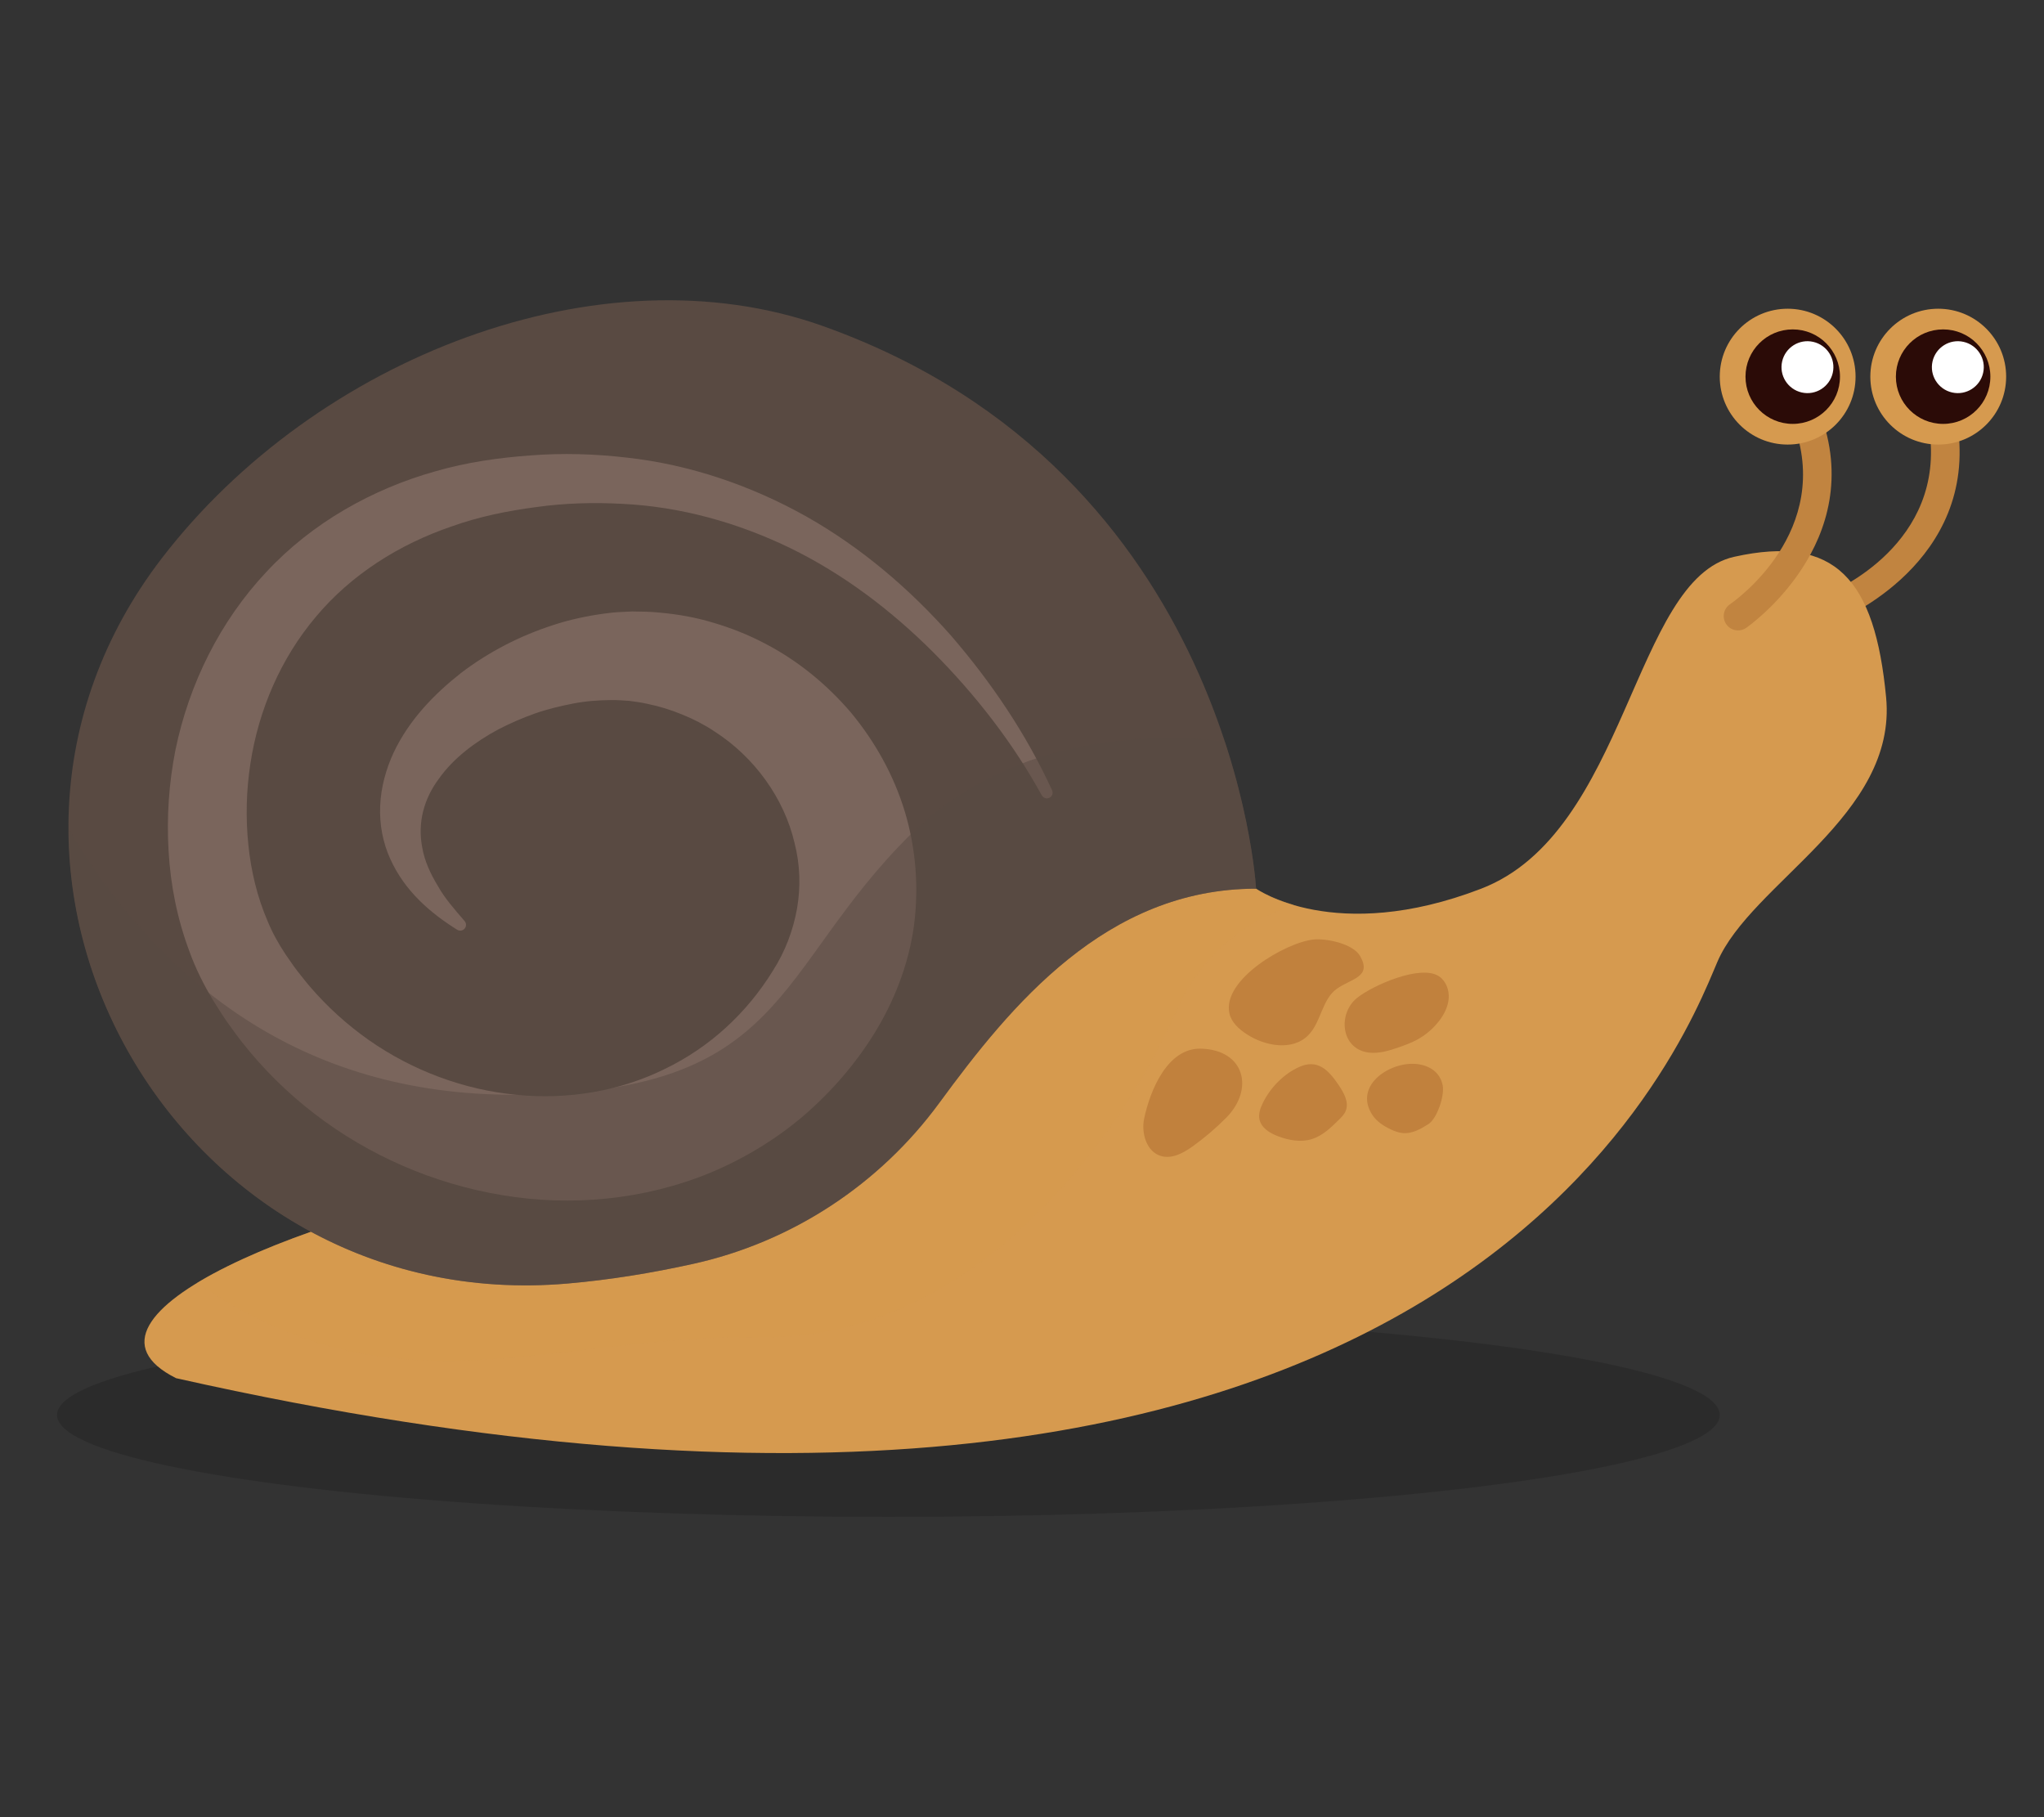
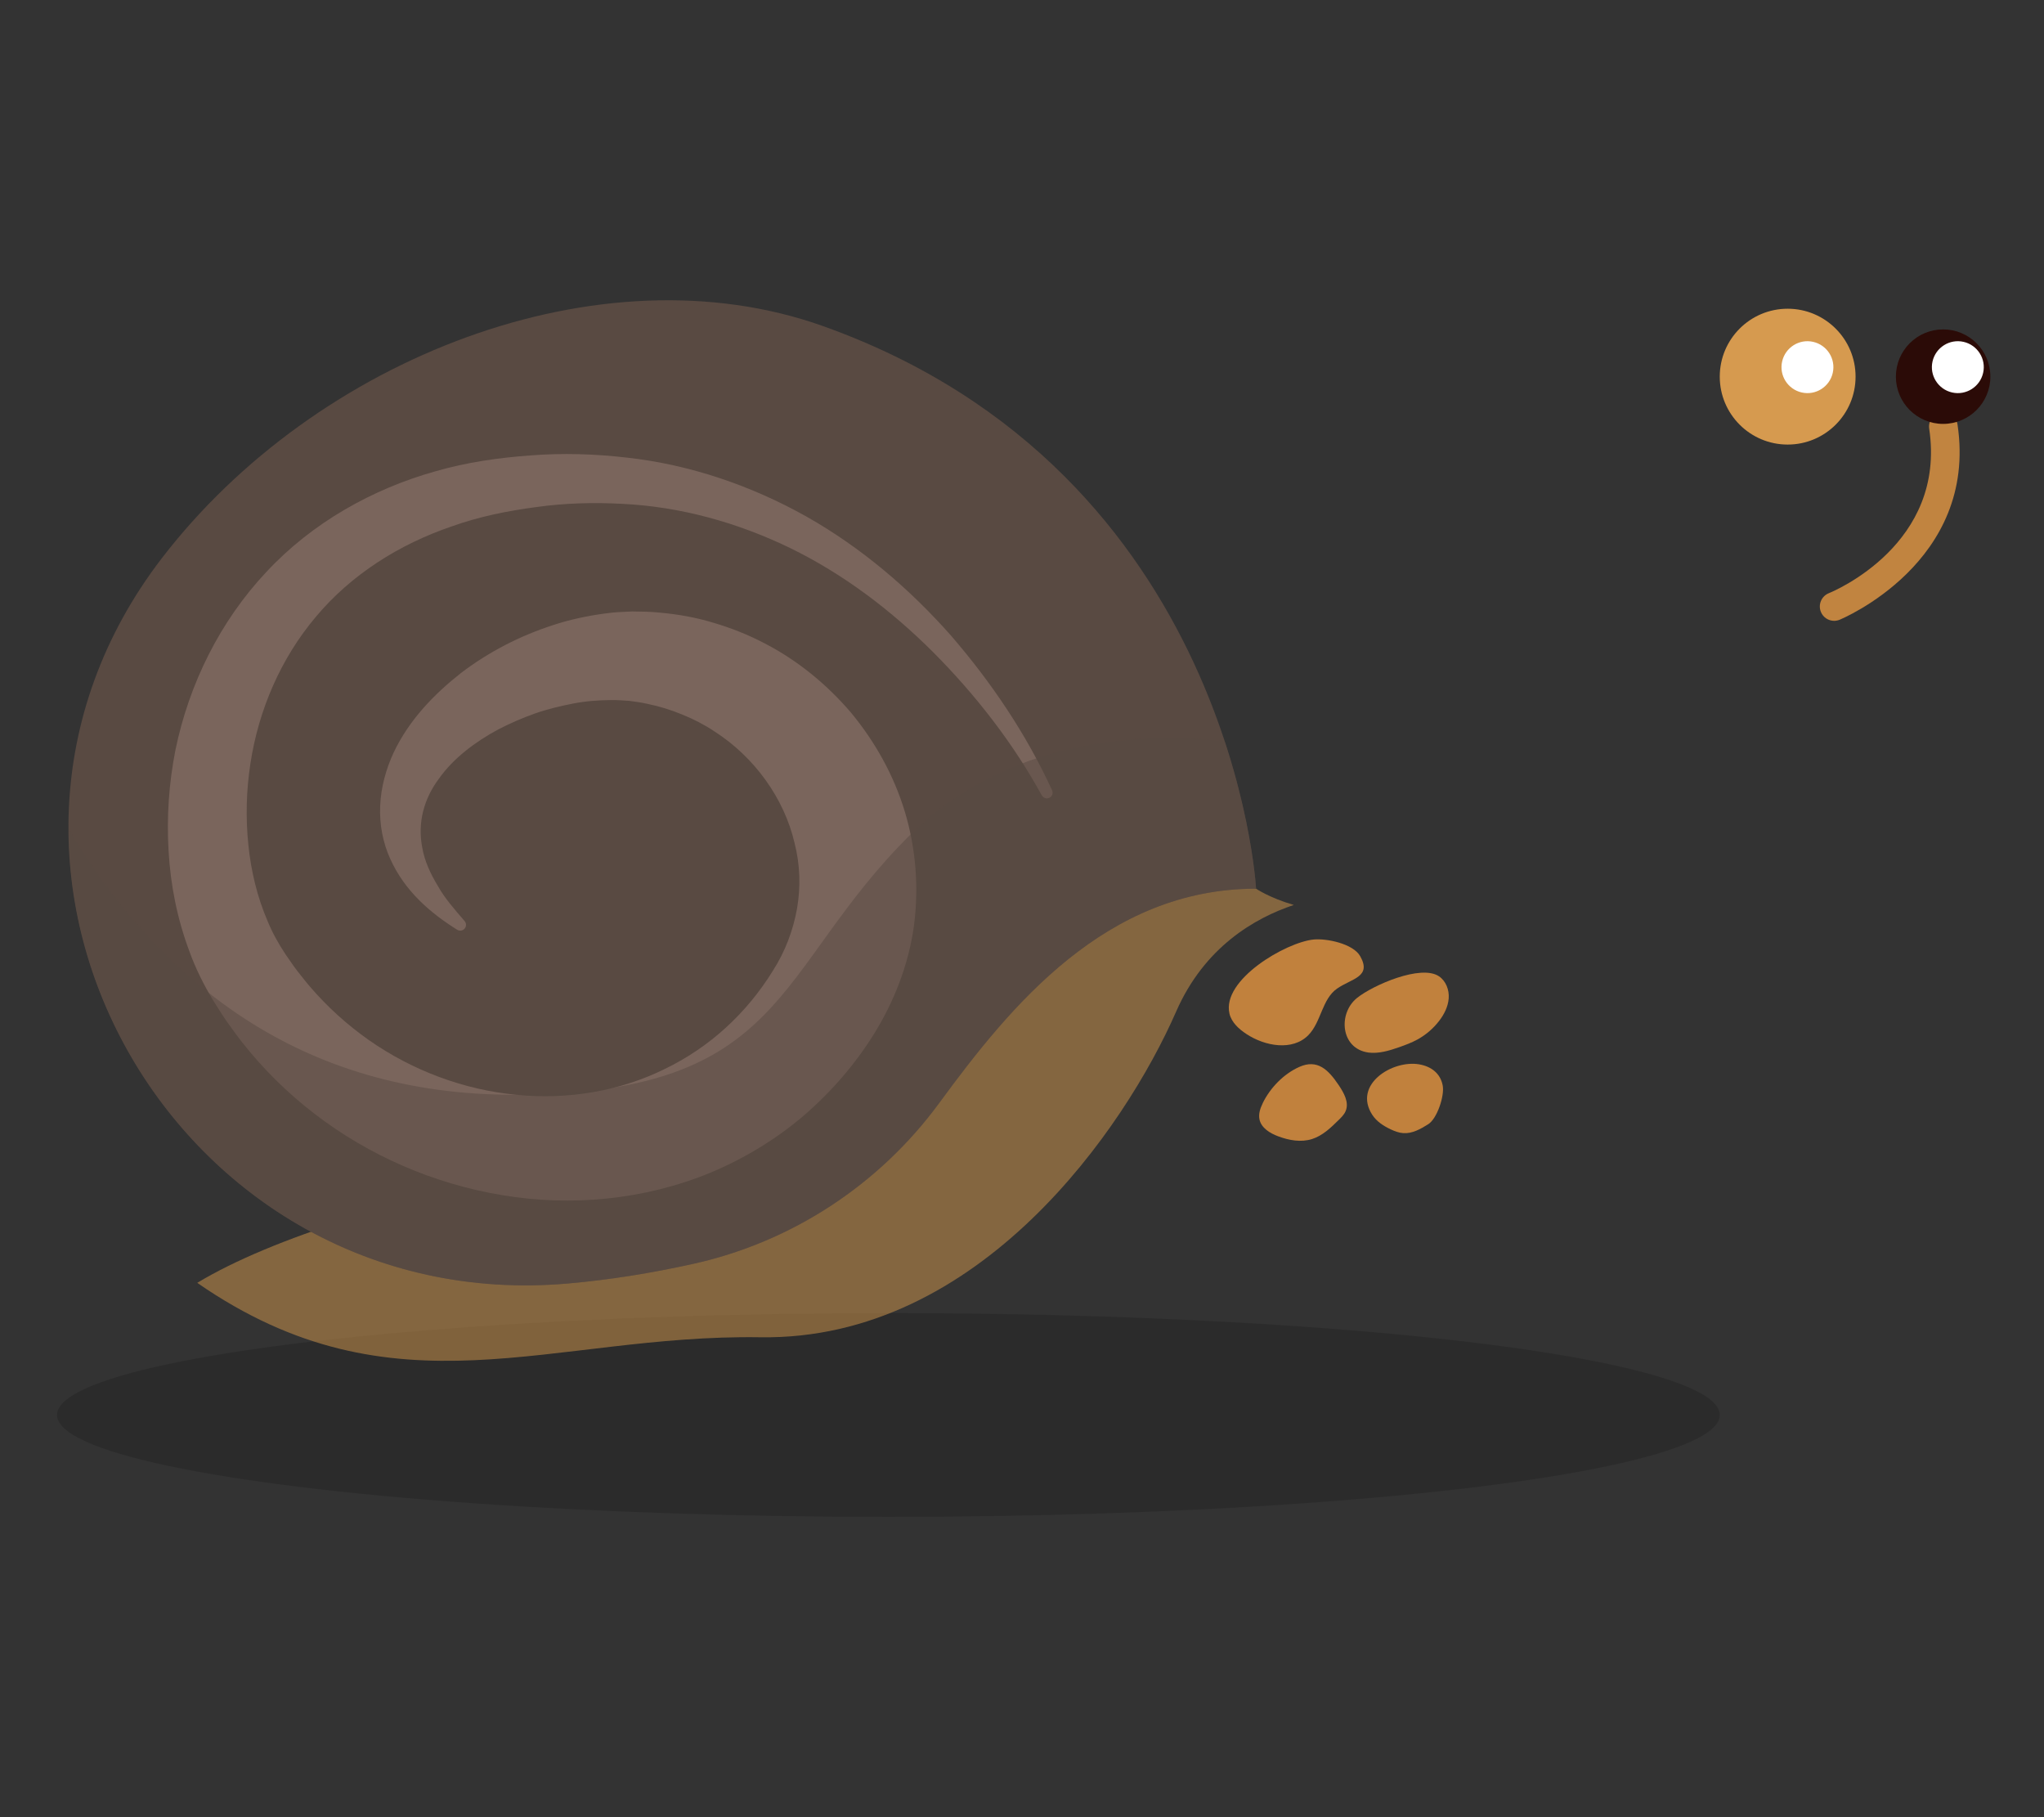
<svg xmlns="http://www.w3.org/2000/svg" viewBox="0 0 540 480">
  <rect x="0" y="0" width="540" height="480" fill="#333333" stroke="none" />
  <defs>
    <style>
      .cls-1 {
        isolation: isolate;
      }

      .cls-2 {
        fill: #2b0b07;
      }

      .cls-2, .cls-3, .cls-4, .cls-5, .cls-6, .cls-7, .cls-8, .cls-9, .cls-10, .cls-11, .cls-12 {
        stroke-width: 0px;
      }

      .cls-3 {
        fill: none;
      }

      .cls-4 {
        fill: #fff;
      }

      .cls-5 {
        fill: #c18440;
      }

      .cls-6, .cls-7 {
        fill: #594a42;
      }

      .cls-6, .cls-10, .cls-12 {
        mix-blend-mode: multiply;
      }

      .cls-6, .cls-12 {
        opacity: .5;
      }

      .cls-8 {
        fill: #c1813d;
      }

      .cls-9, .cls-12 {
        fill: #d69a4f;
      }

      .cls-10 {
        opacity: .15;
      }

      .cls-11 {
        fill: #7a655c;
      }
    </style>
  </defs>
  <g class="cls-1">
    <g id="Layer_2" data-name="Layer 2">
      <g id="Layer_2-2" data-name="Layer 2">
        <g>
          <g>
            <ellipse class="cls-10" cx="234.71" cy="373.76" rx="219.64" ry="26.92" />
            <path class="cls-5" d="m484.56,163.99c-1.5,0-2.92-.9-3.51-2.38-.78-1.94.17-4.14,2.1-4.92,1.31-.53,31.09-12.97,26.52-43.45-.31-2.07,1.11-3.99,3.18-4.3,2.06-.3,3.99,1.11,4.3,3.18,5.47,36.48-30.82,51.45-31.19,51.6-.46.18-.94.27-1.4.27Z" />
-             <path class="cls-9" d="m530,99.49c0,9.91-8.03,17.94-17.94,17.94s-17.94-8.03-17.94-17.94,8.03-17.94,17.94-17.94,17.94,8.03,17.94,17.94Z" />
            <g>
              <circle class="cls-2" cx="513.35" cy="99.49" r="12.48" />
              <path class="cls-4" d="m523.92,98.5c-.84,3.69-4.51,6.01-8.2,5.17-3.69-.84-6.01-4.51-5.17-8.2.84-3.69,4.51-6.01,8.2-5.17,3.69.84,6.01,4.51,5.17,8.2Z" />
            </g>
-             <path class="cls-9" d="m331.85,234.75s20.81,14.86,59.44,0c38.64-14.86,40.12-81.74,66.88-87.68,26.75-5.94,37.15,5.94,40.12,37.15,2.97,31.21-35.67,49.04-44.58,69.85-8.92,20.81-69.85,185.76-407.19,109.97-32.69-16.35,37.15-44.58,95.11-53.5,57.96-8.92,126.32-98.08,190.22-75.79Z" />
-             <path class="cls-5" d="m459.17,166.52c-1.21,0-2.4-.58-3.13-1.66-1.17-1.73-.72-4.08,1-5.25h0c1.13-.77,27.62-19.28,16.64-48.11-.74-1.95.24-4.14,2.19-4.88,1.95-.74,4.14.24,4.88,2.19,13.13,34.48-19.13,56.84-19.46,57.06-.65.44-1.39.65-2.12.65Z" />
            <path class="cls-9" d="m490.22,99.49c0,9.91-8.03,17.94-17.94,17.94s-17.94-8.03-17.94-17.94,8.03-17.94,17.94-17.94,17.94,8.03,17.94,17.94Z" />
            <g>
-               <circle class="cls-2" cx="473.62" cy="99.49" r="12.48" />
              <path class="cls-4" d="m484.19,98.5c-.84,3.69-4.51,6.01-8.2,5.17-3.69-.84-6.01-4.51-5.17-8.2.84-3.69,4.51-6.01,8.2-5.17,3.69.84,6.01,4.51,5.17,8.2Z" />
            </g>
            <path class="cls-12" d="m310.71,267.23c7.48-17.1,20.79-24.75,31.1-28.19-6.54-1.91-9.96-4.3-9.96-4.3-63.9-22.29-132.26,66.88-190.22,75.79-33.06,5.09-69.96,16.46-89.52,28.33,52.24,36.17,93.43,13.52,148.76,14.37,58.04.89,96.44-55.37,109.84-86Z" />
            <path class="cls-7" d="m217.42,86.13c-58.88-20.97-133.95,8.4-174.62,61.26-63.44,82.46,3.48,200.66,107.13,191.65,11.31-.98,22.39-2.81,33.07-5.17,26.17-5.76,49.32-20.95,65.16-42.56,18.89-25.77,44.06-56.57,83.68-56.57,0,0-5.94-109.97-114.43-148.61Z" />
            <path class="cls-11" d="m275.2,210.06c-7.59-13.88-17.54-26.6-28.65-37.77-11.16-11.15-23.83-20.72-37.78-27.52-13.94-6.76-29.01-10.93-44.3-11.68-7.63-.41-15.29-.21-22.88.86-7.57,1-15.03,2.52-22.06,5.03-14.13,4.78-26.81,12.87-36.05,23.91-9.29,10.98-15.17,24.63-17.33,38.83-1.09,7.1-1.27,14.33-.54,21.39.7,7.06,2.4,13.96,5.08,20.18,1.31,3.18,2.87,5.96,4.74,8.79,1.04,1.45,2,2.95,3.08,4.35,1.12,1.38,2.18,2.81,3.34,4.14,4.61,5.38,9.88,10.15,15.64,14.19,11.53,8.06,25.08,13.1,38.83,14.41,13.73,1.4,27.58-.99,39.33-6.82,11.83-5.71,21.6-14.7,28.53-25.92,3.3-5.17,5.35-10.68,6.38-16.4,1-5.71.83-11.66-.67-17.45-2.73-11.64-10.5-22.57-21.18-29.41-2.64-1.77-5.5-3.22-8.47-4.43-2.97-1.23-6.07-2.19-9.28-2.84-1.64-.38-3.14-.55-4.69-.77-1.58-.11-3.17-.23-4.82-.21-3.28.02-6.67.26-10.05.92-3.37.66-6.78,1.47-10.09,2.63-3.31,1.17-6.53,2.59-9.66,4.19-6.13,3.31-11.86,7.62-15.66,12.98-3.95,5.27-5.76,11.62-4.41,18.37.59,3.39,2.12,6.75,4.07,9.96,1.84,3.32,4.45,6.24,7.04,9.26l.06.07c.55.64.48,1.6-.16,2.15-.52.45-1.25.48-1.8.14-6.96-4.35-13.81-10.11-17.68-18.71-1.95-4.24-2.89-9.13-2.67-14.02.2-4.89,1.53-9.69,3.54-14.04,4.13-8.72,10.72-15.47,17.87-21.1,7.26-5.51,15.41-9.73,24.19-12.58,4.38-1.45,8.98-2.44,13.71-3.08,2.36-.35,4.79-.45,7.23-.55,2.47.02,4.98.06,7.32.31,4.76.42,9.53,1.26,14.16,2.67,4.64,1.37,9.19,3.15,13.51,5.43,8.68,4.47,16.42,10.79,22.84,18.3,6.3,7.61,11.3,16.46,14.23,26.16,2.93,9.68,3.76,20.13,2.39,30.33-1.42,10.19-5.29,19.98-10.54,28.42-5.01,8.06-11.38,15.39-18.66,21.65-7.32,6.23-15.65,11.24-24.42,14.93-17.65,7.29-36.95,9.02-55.05,6-18.13-2.99-35.29-10.45-49.64-21.49-7.18-5.51-13.66-11.91-19.22-18.99-1.4-1.76-2.67-3.62-4-5.43-1.29-1.84-2.44-3.77-3.65-5.65-2.4-3.98-4.58-8.35-6.15-12.69-3.29-8.72-5.05-17.72-5.56-26.68-.54-8.97.09-17.93,1.81-26.67,3.58-17.42,11.78-34.01,24-47.01,12.16-13.08,28.16-21.98,44.72-26.62,8.3-2.39,16.79-3.59,25.2-4.19,8.41-.66,16.91-.39,25.29.58,16.81,1.85,33.06,7.46,47.57,15.62,14.53,8.22,27.24,19.12,38.1,31.38,10.72,12.42,19.88,25.99,26.72,40.88.35.76.02,1.66-.74,2-.72.33-1.58.04-1.95-.64l-.05-.09Z" />
            <path class="cls-6" d="m323.53,195.78c-16.72-1.95-55.25-2.8-82.99,24.66-36.36,35.99-32.27,68.41-104.22,68.73-57.72.26-94.54-30.77-118.17-70.23.18,65.55,56.18,126.67,131.78,120.1,11.31-.98,22.39-2.81,33.07-5.17,26.17-5.76,49.32-20.95,65.16-42.56,18.89-25.77,44.06-56.57,83.68-56.57,0,0-.92-16.52-8.31-38.97Z" />
            <path class="cls-8" d="m324.8,267.71c.54,2.34,2.48,4.1,4.49,5.42,4.93,3.25,12.18,4.52,16.34.32,3.43-3.47,3.6-9.52,7.6-12.31,3.86-2.69,9.24-3.06,6.11-8.58-1.88-3.31-8.9-4.73-12.3-4.39-7.35.74-24.3,10.64-22.23,19.55Z" />
-             <path class="cls-8" d="m324.01,295.18c-2.73,2.77-5.69,5.3-8.85,7.57-2.46,1.77-5.46,3.44-8.38,2.62-3.86-1.08-5.34-6.02-4.5-9.95,1.57-7.41,6.15-18.63,14.97-18.42,11.59.28,14.15,10.68,6.76,18.18Z" />
            <path class="cls-8" d="m361.46,278.02c2.76.36,5.53-.48,8.16-1.4,1.66-.58,3.31-1.2,4.85-2.04,2.2-1.21,4.15-2.87,5.69-4.86,1.36-1.75,2.41-3.81,2.57-6.02.16-2.21-.72-4.57-2.56-5.81-4.78-3.23-17.52,2.37-21.68,5.73-5.06,4.1-4.31,13.35,2.96,14.39Z" />
            <path class="cls-8" d="m333.59,291.42c-.65,1.33-1.16,2.83-.85,4.28.49,2.26,2.77,3.64,4.94,4.45,2.85,1.07,6.02,1.64,8.92.73,2.8-.88,4.99-3,7.08-5.06.71-.7,1.45-1.43,1.83-2.36.96-2.3-.49-4.83-1.89-6.9-2.69-3.98-5.57-6.88-10.36-4.74-4.16,1.86-7.71,5.54-9.68,9.6Z" />
            <path class="cls-8" d="m362.53,294.46c1.14,1.76,2.97,2.96,4.87,3.85,1.06.5,2.17.92,3.34,1,2.37.16,4.58-1.09,6.59-2.36,2.33-1.46,4.33-7.49,3.82-10.2-.61-3.24-3.03-5.04-6.17-5.6-7.09-1.26-17.61,5.3-12.45,13.31Z" />
          </g>
          <rect class="cls-3" width="540" height="480" />
        </g>
      </g>
    </g>
  </g>
</svg>